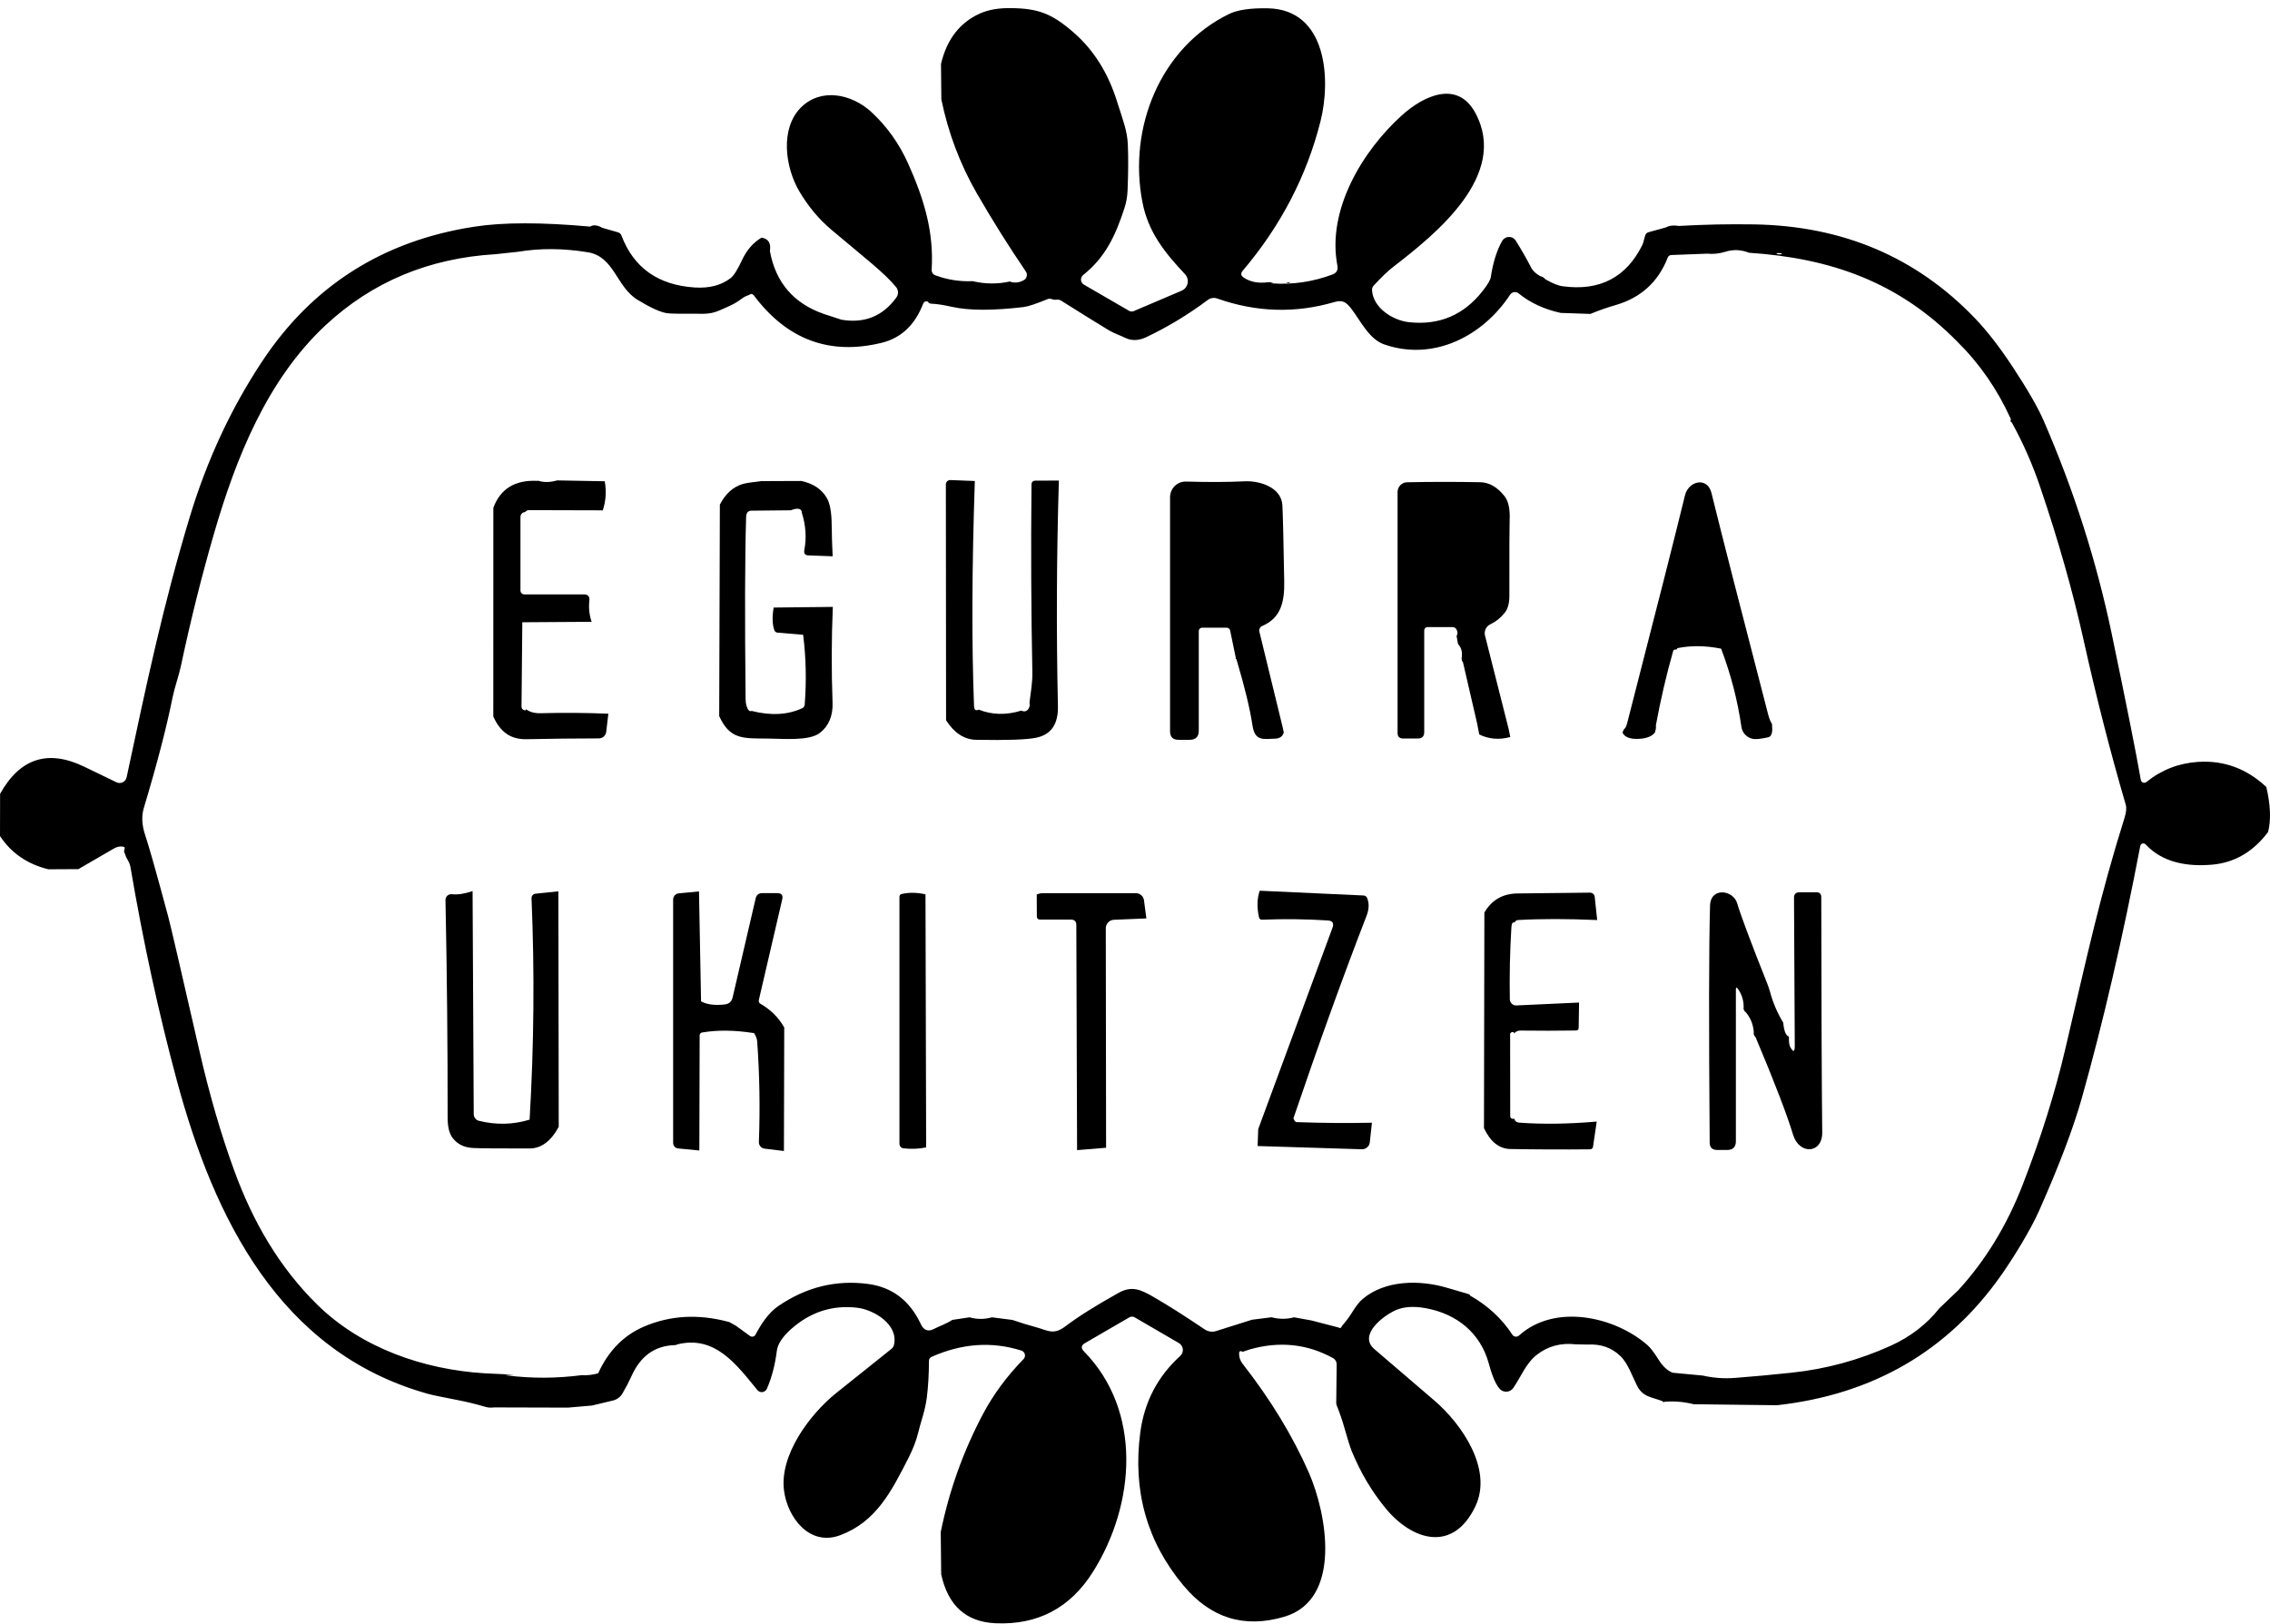
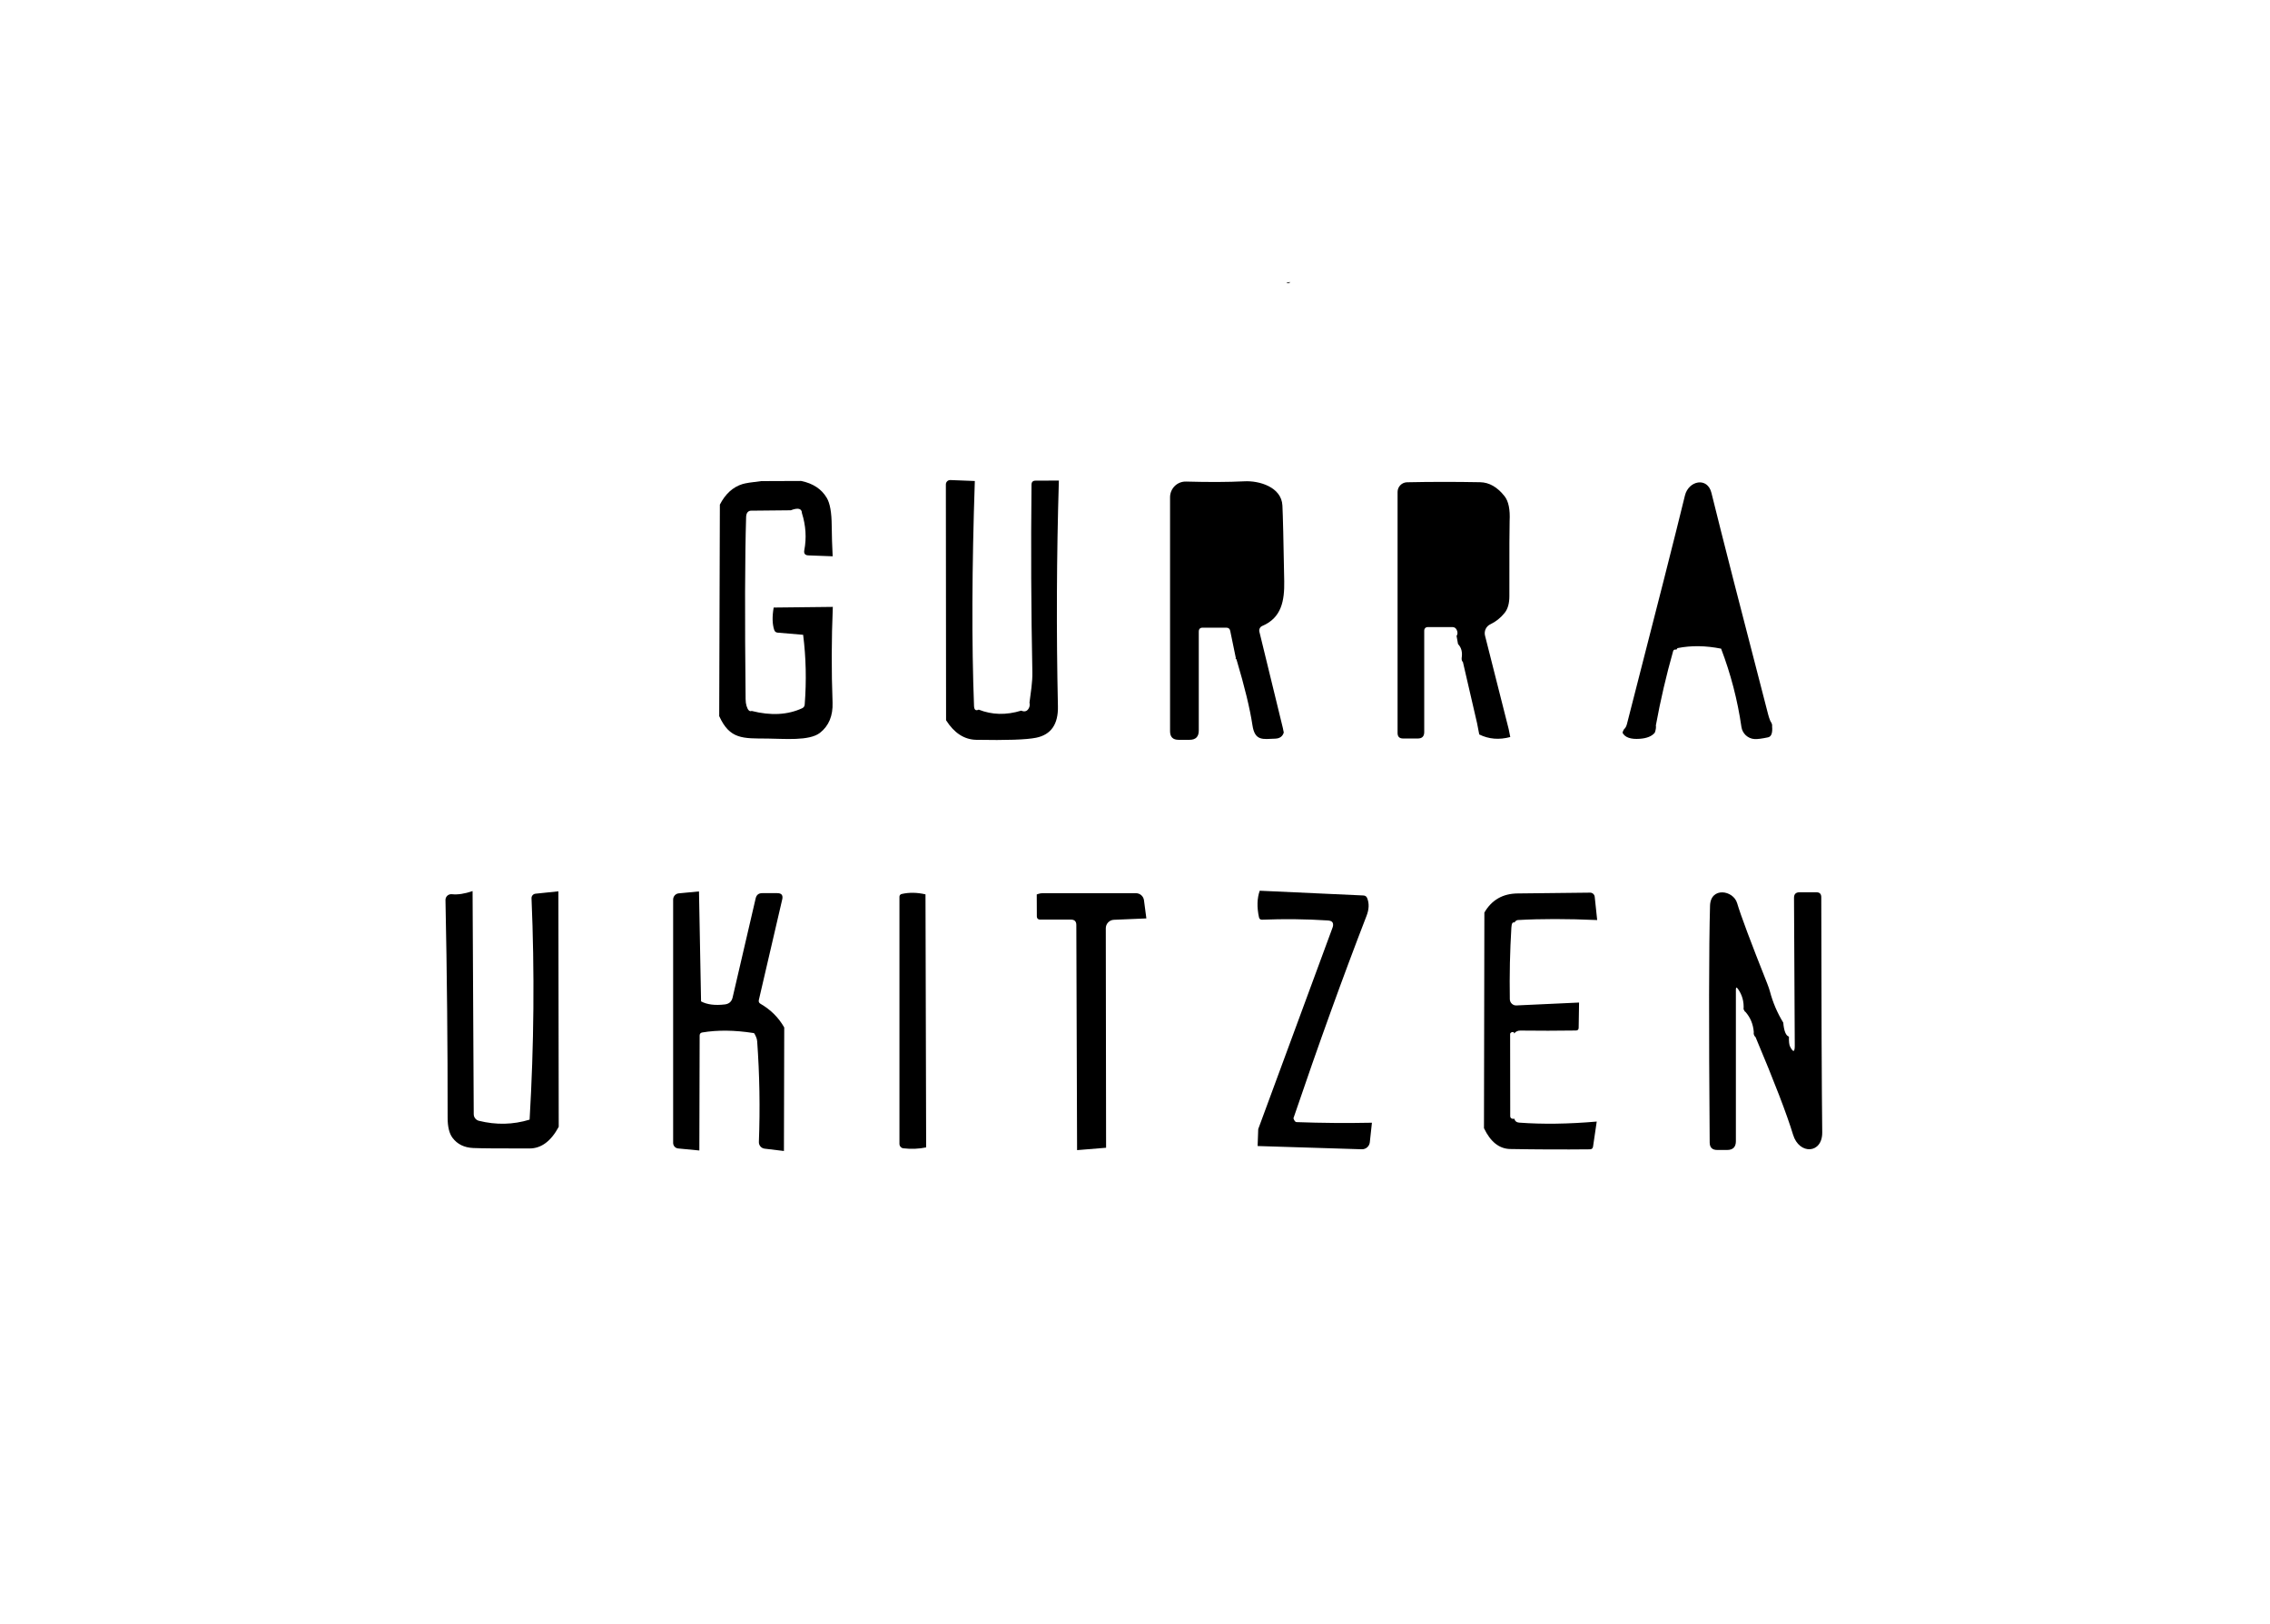
<svg xmlns="http://www.w3.org/2000/svg" width="232" height="166" viewBox="0 0 232 166" fill="none">
-   <path d="M129.555 28.857C129.774 28.832 129.982 28.848 130.177 28.903C130.115 28.903 130.059 28.906 130.007 28.913C129.833 28.938 129.834 28.956 130.013 28.97C132.106 29.115 134.159 28.813 136.17 28.066C136.602 27.907 136.773 27.602 136.684 27.151C135.589 21.45 139.264 15.414 143.273 11.791C145.458 9.816 148.932 8.132 150.778 11.532C154.242 17.92 146.732 23.936 142.348 27.316C141.831 27.716 141.178 28.343 140.39 29.198C140.27 29.328 140.215 29.484 140.225 29.663C140.333 31.482 142.353 32.753 143.983 32.934C147.084 33.279 149.604 32.211 151.543 29.73C152.047 29.089 152.321 28.619 152.366 28.319C152.588 26.837 152.974 25.609 153.522 24.634C153.592 24.511 153.691 24.409 153.812 24.337C153.933 24.264 154.07 24.225 154.21 24.222C154.35 24.219 154.489 24.252 154.612 24.319C154.736 24.386 154.84 24.484 154.915 24.603C155.494 25.526 156.025 26.457 156.508 27.394C156.656 27.68 156.952 27.956 157.398 28.221C157.631 28.279 157.811 28.388 157.937 28.546C158.653 28.963 159.246 29.203 159.716 29.265C163.502 29.775 166.218 28.36 167.862 25.022C167.96 24.825 168.047 24.35 168.155 24.045C168.214 23.883 168.327 23.779 168.495 23.735L170.278 23.244C170.614 23.054 171.046 23.006 171.573 23.099C174.167 22.951 176.734 22.897 179.273 22.939C188.336 23.087 195.864 26.29 201.857 32.547C203.105 33.852 204.39 35.512 205.712 37.524C207.223 39.822 208.267 41.631 208.842 42.95C211.94 50.059 214.27 57.355 215.833 64.838C217.316 71.943 218.305 76.906 218.798 79.728C218.809 79.789 218.835 79.846 218.874 79.894C218.914 79.942 218.965 79.978 219.022 80C219.08 80.022 219.142 80.028 219.203 80.019C219.263 80.009 219.321 79.984 219.369 79.945C220.904 78.705 222.66 78.019 224.637 77.888C227.282 77.713 229.611 78.567 231.622 80.452C232.054 82.278 232.116 83.811 231.807 85.052C230.279 87.084 228.364 88.199 226.061 88.395C223.63 88.602 221.055 88.23 219.292 86.323C219.251 86.28 219.199 86.248 219.141 86.233C219.084 86.216 219.024 86.217 218.967 86.233C218.91 86.249 218.859 86.28 218.819 86.323C218.78 86.367 218.753 86.42 218.742 86.478C216.943 95.891 214.952 104.483 212.769 112.252C211.906 115.312 210.453 119.145 208.411 123.752C207.45 125.912 205.645 128.765 204.561 130.316C199.096 138.106 191.449 142.552 181.622 143.655L173.1 143.552C172.12 143.304 171.133 143.219 170.139 143.298C170.006 143.36 169.939 143.345 169.939 143.252C168.844 142.807 167.903 142.859 167.297 141.629C166.804 140.642 166.362 139.339 165.596 138.616C164.708 137.765 163.6 137.377 162.27 137.453L161.032 137.427C159.527 137.258 158.213 137.61 157.089 138.482C155.948 139.365 155.47 140.719 154.658 141.893C154.583 142 154.486 142.09 154.373 142.155C154.26 142.22 154.134 142.26 154.004 142.27C153.874 142.281 153.743 142.263 153.621 142.218C153.498 142.172 153.387 142.1 153.296 142.006C152.751 141.448 152.34 140.063 152.165 139.412C151.307 136.259 148.896 134.331 145.756 133.742C144.515 133.511 143.486 133.573 142.667 133.928C141.377 134.492 138.74 136.502 140.503 137.949C140.623 138.049 142.658 139.794 146.609 143.185C149.39 145.572 152.587 150.188 150.793 153.976C148.511 158.788 144.327 157.485 141.618 154.198C140.2 152.472 139.05 150.536 138.169 148.389C137.988 147.952 137.734 147.152 137.409 145.991C137.183 145.192 136.91 144.399 136.592 143.614L136.566 143.433L136.612 139.526C136.616 139.202 136.477 138.964 136.196 138.812C133.564 137.379 130.742 137.091 127.73 137.949L126.98 138.202C126.942 138.151 126.896 138.125 126.841 138.125C126.718 138.118 126.651 138.177 126.641 138.301C126.62 138.711 126.737 139.079 126.99 139.407C129.851 143.066 132.11 146.777 133.765 150.539C135.61 154.741 137.203 163.517 131.267 165.274C127.179 166.487 123.742 165.426 120.956 162.09C117.221 157.622 115.749 152.402 116.541 146.43C116.956 143.316 118.316 140.711 120.622 138.616C120.718 138.53 120.791 138.422 120.837 138.302C120.883 138.182 120.9 138.052 120.887 137.924C120.873 137.795 120.83 137.671 120.759 137.563C120.689 137.454 120.595 137.363 120.483 137.298L115.981 134.678C115.789 134.567 115.599 134.567 115.41 134.678L110.892 137.303C110.491 137.534 110.454 137.815 110.779 138.146C116.762 144.244 116.042 153.8 111.699 160.695C109.373 164.389 106.049 166.137 101.728 165.941C98.733 165.803 96.888 164.135 96.192 160.938L96.146 156.612C97.02 152.35 98.459 148.331 100.464 144.554C101.526 142.552 102.907 140.682 104.606 138.942C104.669 138.877 104.715 138.798 104.739 138.711C104.763 138.623 104.764 138.532 104.742 138.444C104.72 138.356 104.677 138.276 104.615 138.21C104.553 138.144 104.476 138.095 104.39 138.068C101.368 137.114 98.305 137.329 95.2 138.714C95.124 138.748 95.059 138.804 95.013 138.875C94.967 138.945 94.943 139.028 94.943 139.112C94.936 140.525 94.863 141.779 94.722 142.875C94.542 144.27 94.126 145.257 93.843 146.456C93.648 147.259 93.319 148.117 92.856 149.03C91.099 152.482 89.536 155.578 85.856 156.948C82.71 158.116 80.454 155.098 80.12 152.317C79.688 148.715 82.762 144.59 85.424 142.44C86.226 141.789 88.119 140.275 91.104 137.898C91.237 137.791 91.325 137.655 91.366 137.489C91.854 135.391 89.3 133.882 87.588 133.685C85.052 133.396 82.801 134.13 80.834 135.887C79.961 136.669 79.481 137.405 79.395 138.094C79.207 139.562 78.868 140.854 78.378 141.97C78.338 142.061 78.276 142.139 78.197 142.199C78.119 142.258 78.027 142.297 77.929 142.31C77.832 142.324 77.733 142.312 77.641 142.276C77.549 142.24 77.469 142.181 77.406 142.105C75.268 139.495 73.089 136.481 69.224 137.432C69.138 137.481 69.074 137.505 69.033 137.505C66.813 137.562 65.425 138.724 64.546 140.668C64.262 141.291 63.95 141.889 63.611 142.461C63.505 142.639 63.364 142.794 63.197 142.917C63.031 143.039 62.841 143.127 62.639 143.174L60.501 143.686L58.034 143.898L50.535 143.877C50.155 143.919 49.841 143.898 49.594 143.815C48.608 143.526 47.624 143.288 46.644 143.102C45.092 142.806 44.1 142.596 43.668 142.471C28.547 138.213 21.87 124.496 18.087 110.511C16.227 103.62 14.638 96.308 13.322 88.576C13.281 88.349 13.146 88.047 12.916 87.672L12.675 87.046C12.75 86.767 12.762 86.618 12.711 86.597C12.563 86.536 12.387 86.519 12.199 86.546C12.01 86.573 11.814 86.643 11.626 86.752L8.008 88.85L4.945 88.866C2.793 88.339 1.144 87.205 0 85.465L0.01 81.15C2.035 77.521 4.891 76.593 8.578 78.364C10.127 79.108 11.236 79.644 11.904 79.971C12.004 80.02 12.114 80.045 12.226 80.044C12.337 80.044 12.447 80.018 12.547 79.969C12.647 79.92 12.734 79.848 12.803 79.76C12.871 79.672 12.919 79.569 12.942 79.459C14.967 69.976 16.617 62.063 19.377 52.905C21.145 47.044 23.628 41.707 26.825 36.893C31.944 29.186 39.155 24.613 48.459 23.177C51.405 22.718 55.356 22.715 60.311 23.166C60.626 22.959 61.043 23.001 61.56 23.29L63.158 23.75C63.33 23.798 63.448 23.907 63.513 24.076C64.764 27.373 67.26 29.144 71.002 29.389C72.506 29.485 73.735 29.161 74.687 28.417C74.996 28.176 75.378 27.57 75.833 26.598C76.313 25.564 76.98 24.796 77.833 24.293C78.532 24.4 78.816 24.858 78.686 25.668C79.275 28.879 81.115 31.022 84.206 32.097L86.01 32.686C88.361 33.079 90.228 32.321 91.613 30.412C91.726 30.256 91.784 30.067 91.779 29.875C91.773 29.682 91.704 29.496 91.582 29.348C90.379 27.88 88.411 26.391 84.977 23.492C83.699 22.417 82.603 21.104 81.688 19.553C80.249 17.109 79.709 13.186 81.826 11.021C83.867 8.943 87.023 9.584 89.043 11.439C90.646 12.917 91.911 14.694 92.836 16.768C94.455 20.391 95.457 23.724 95.216 27.585C95.21 27.704 95.242 27.821 95.306 27.92C95.371 28.02 95.465 28.096 95.576 28.138C96.806 28.596 98.082 28.798 99.405 28.743C100.679 29.043 101.946 29.055 103.203 28.779C103.69 28.955 104.168 28.908 104.637 28.639C104.711 28.598 104.776 28.541 104.827 28.473C104.878 28.404 104.914 28.326 104.933 28.243C104.953 28.16 104.955 28.074 104.939 27.99C104.923 27.906 104.891 27.826 104.843 27.756C103.075 25.151 101.411 22.498 99.852 19.796C98.125 16.799 96.91 13.586 96.208 10.158L96.172 6.54C96.768 4.011 98.106 2.286 100.186 1.366C101.029 0.994 102.06 0.815 103.28 0.829C106.092 0.855 107.49 1.371 109.726 3.32C111.775 5.101 113.257 7.46 114.171 10.395C114.742 12.225 115.22 13.352 115.271 14.84C115.323 16.184 115.313 17.727 115.241 19.471C115.213 20.112 115.105 20.718 114.917 21.29C114.007 24.086 112.979 26.293 110.702 28.117C110.627 28.177 110.567 28.254 110.528 28.342C110.49 28.43 110.473 28.526 110.48 28.623C110.488 28.719 110.518 28.812 110.569 28.895C110.62 28.977 110.691 29.045 110.774 29.094L115.4 31.777C115.47 31.817 115.549 31.84 115.629 31.846C115.709 31.851 115.789 31.838 115.863 31.808L120.761 29.72C120.916 29.654 121.052 29.551 121.159 29.42C121.266 29.29 121.34 29.134 121.374 28.968C121.408 28.802 121.402 28.631 121.356 28.467C121.31 28.303 121.226 28.153 121.11 28.03C119.034 25.817 117.363 23.755 116.762 20.685C115.271 13.057 118.602 4.845 125.618 1.428C126.481 1.008 127.801 0.815 129.576 0.849C135.625 0.963 136.042 8.116 134.957 12.406C133.545 18.001 130.898 23.089 127.016 27.668C126.78 27.943 126.812 28.181 127.114 28.381C127.778 28.822 128.592 28.98 129.555 28.857ZM52.935 25.74L50.622 25.988C43.828 26.395 38.05 28.81 33.291 33.234C27.298 38.811 24.116 46.822 21.88 54.517C20.623 58.838 19.483 63.4 18.462 68.203C18.288 69.03 17.835 70.311 17.635 71.304C17.028 74.336 16.052 78.093 14.705 82.576C14.448 83.42 14.494 84.357 14.844 85.388C15.228 86.531 16.011 89.305 17.193 93.709C17.429 94.587 18.486 99.135 20.364 107.353C21.389 111.842 22.578 115.939 23.931 119.643C25.833 124.863 28.526 129.551 32.463 133.411C36.945 137.799 43.278 140.001 49.507 140.389L52.565 140.533L51.799 140.564C51.635 140.571 51.633 140.585 51.794 140.606C54.316 140.926 56.871 140.918 59.458 140.58C59.975 140.618 60.534 140.556 61.133 140.394C62.178 138.099 63.738 136.507 65.811 135.618C68.511 134.457 71.42 134.302 74.538 135.153L75.206 135.525L76.651 136.574C76.694 136.606 76.744 136.629 76.797 136.64C76.85 136.65 76.905 136.65 76.958 136.637C77.011 136.625 77.061 136.602 77.105 136.569C77.148 136.535 77.184 136.493 77.211 136.445C77.776 135.386 78.511 134.218 79.555 133.51C82.395 131.573 85.448 130.822 88.714 131.256C91.171 131.58 92.965 132.938 94.095 135.329C94.236 135.632 94.397 135.83 94.578 135.923C94.822 136.051 95.094 136.037 95.396 135.882C96.136 135.51 96.737 135.319 97.338 134.931L99.086 134.667C99.85 134.884 100.614 134.884 101.378 134.667L103.481 134.936C104.269 135.212 105.065 135.458 105.871 135.675C107.109 136.006 107.639 136.528 108.908 135.572C110.18 134.607 111.987 133.47 114.331 132.161C115.703 131.396 116.649 131.861 117.944 132.616C119.339 133.418 121.066 134.514 123.125 135.903C123.294 136.017 123.485 136.092 123.687 136.121C123.888 136.151 124.093 136.134 124.287 136.073L127.957 134.915L129.961 134.662C130.725 134.869 131.491 134.871 132.259 134.667L134.032 134.988L136.833 135.716C136.83 135.744 136.867 135.758 136.946 135.758C136.991 135.754 137.027 135.742 137.054 135.722C137.106 135.68 137.129 135.632 137.126 135.577C137.53 135.129 137.885 134.657 138.19 134.161C138.581 133.523 138.94 133.067 139.269 132.791C141.562 130.853 145.083 130.822 147.858 131.639C148.557 131.845 149.272 132.054 150.001 132.264C150.207 132.333 150.281 132.388 150.222 132.429C152.038 133.453 153.486 134.79 154.566 136.44C154.601 136.495 154.648 136.541 154.703 136.576C154.759 136.611 154.821 136.633 154.886 136.641C154.95 136.65 155.017 136.644 155.079 136.624C155.142 136.605 155.2 136.572 155.249 136.528C158.914 133.225 165.035 134.579 168.382 137.515C168.683 137.78 169.062 138.277 169.517 139.004C169.946 139.689 170.424 140.132 170.951 140.332L174.025 140.621C175.098 140.869 176.209 140.949 177.361 140.859C179.273 140.711 181.178 140.535 183.076 140.332C186.616 139.96 190.003 139.04 193.238 137.572C195.253 136.659 196.913 135.379 198.218 133.732L200.125 131.913C202.908 128.881 205.107 125.28 206.725 121.111C208.575 116.349 210.025 111.732 211.073 107.26C213.432 97.202 214.594 91.703 217.138 83.589C217.313 83.027 217.351 82.579 217.251 82.245C215.689 76.908 214.251 71.29 212.939 65.391C211.836 60.426 210.359 55.22 208.508 49.773C207.744 47.509 206.785 45.326 205.63 43.224L205.455 43.033C205.524 42.975 205.532 42.887 205.481 42.77C204.117 39.769 202.299 37.15 200.028 34.914C194.04 28.826 187.101 26.391 178.754 25.838C177.938 25.514 177.123 25.483 176.307 25.745C175.694 25.931 175.086 25.993 174.483 25.931L170.808 26.071C170.729 26.074 170.654 26.1 170.59 26.145C170.526 26.191 170.477 26.255 170.448 26.329C169.481 28.824 167.694 30.447 165.087 31.198C164.227 31.446 163.379 31.744 162.543 32.092L159.505 31.988C157.819 31.62 156.387 30.955 155.208 29.994C155.143 29.941 155.069 29.902 154.988 29.88C154.908 29.858 154.824 29.853 154.742 29.866C154.659 29.878 154.58 29.908 154.51 29.953C154.44 29.999 154.38 30.058 154.334 30.128C151.569 34.345 146.522 36.976 141.454 35.203C139.927 34.671 139.028 32.764 138.154 31.622C137.655 30.97 137.296 30.609 136.401 30.872C132.403 32.047 128.4 31.928 124.395 30.515C124.236 30.46 124.067 30.444 123.901 30.469C123.736 30.494 123.579 30.56 123.444 30.66C121.412 32.18 119.298 33.456 117.101 34.49C116.556 34.743 115.78 34.909 115.076 34.568C114.506 34.294 113.807 34.056 113.308 33.751C111.674 32.755 110.048 31.746 108.43 30.722C108.348 30.671 108.259 30.641 108.163 30.634C108.057 30.631 107.961 30.633 107.875 30.64C107.79 30.657 107.699 30.646 107.603 30.608C107.521 30.581 107.433 30.559 107.341 30.541C107.258 30.528 107.173 30.538 107.084 30.572C105.877 31.065 105.057 31.337 104.622 31.389C101.473 31.761 99.038 31.756 97.318 31.373C96.403 31.17 95.702 31.062 95.216 31.048C95.154 31.062 95.049 31.031 94.902 30.955C94.888 30.858 94.82 30.808 94.697 30.805C94.529 30.802 94.414 30.879 94.352 31.038C93.516 33.218 92.103 34.554 90.112 35.043C84.79 36.349 80.428 34.726 77.026 30.174C76.998 30.143 76.964 30.116 76.923 30.092C76.848 30.044 76.769 30.038 76.687 30.076C76.635 30.097 76.589 30.124 76.548 30.159C76.267 30.242 76.005 30.378 75.761 30.567C75.057 31.105 74.394 31.353 73.531 31.735C73.027 31.959 72.493 32.073 71.927 32.076C69.727 32.087 68.477 32.068 68.175 32.02C67.483 31.913 66.477 31.456 65.158 30.65C62.984 29.327 62.794 26.231 60.075 25.787C57.573 25.377 55.193 25.361 52.935 25.74ZM182.125 25.954C182.126 25.936 182.097 25.918 182.045 25.902C181.993 25.886 181.922 25.874 181.847 25.869C181.772 25.865 181.7 25.867 181.646 25.876C181.593 25.886 181.562 25.901 181.561 25.919C181.56 25.936 181.588 25.955 181.64 25.971C181.692 25.987 181.764 25.999 181.839 26.003C181.913 26.008 181.986 26.006 182.039 25.996C182.093 25.987 182.124 25.972 182.125 25.954Z" fill="black" />
  <path d="M131.888 28.841C131.779 28.938 131.638 28.97 131.467 28.939C131.587 28.87 131.727 28.838 131.888 28.841Z" fill="black" />
-   <path d="M54.996 49.142C55.586 49.328 56.233 49.318 56.939 49.111L61.806 49.199C61.991 50.222 61.925 51.213 61.606 52.171C58.961 52.164 56.425 52.157 53.999 52.15C53.91 52.15 53.785 52.221 53.624 52.362C53.521 52.362 53.432 52.398 53.356 52.471C53.247 52.574 53.192 52.701 53.192 52.853V60.368C53.192 60.473 53.234 60.574 53.308 60.649C53.382 60.724 53.483 60.766 53.588 60.766H59.766C59.834 60.766 59.901 60.781 59.963 60.809C60.025 60.837 60.081 60.878 60.126 60.929C60.171 60.981 60.205 61.041 60.225 61.106C60.245 61.171 60.252 61.24 60.244 61.308C60.145 62.08 60.218 62.833 60.465 63.567L53.382 63.613L53.3 72.25C53.3 72.311 53.316 72.371 53.346 72.423C53.376 72.476 53.418 72.519 53.47 72.549C53.661 72.656 53.759 72.641 53.763 72.503C54.136 72.792 54.64 72.928 55.274 72.911C57.607 72.849 59.908 72.866 62.176 72.963L61.956 74.818C61.934 75.002 61.847 75.171 61.711 75.294C61.574 75.417 61.398 75.485 61.215 75.485C58.786 75.488 56.31 75.516 53.788 75.568C52.082 75.599 51.09 74.725 50.416 73.257L50.422 51.912C51.138 49.966 52.637 49.047 54.919 49.158C54.943 49.154 54.969 49.149 54.996 49.142Z" fill="black" />
  <path d="M81.878 49.168C83.091 49.416 83.965 49.993 84.499 50.899C84.828 51.451 84.996 52.402 85.003 53.752C85.013 54.772 85.046 55.811 85.1 56.869L82.613 56.776C82.277 56.762 82.14 56.588 82.201 56.254C82.441 54.996 82.361 53.732 81.96 52.46C81.946 51.978 81.566 51.88 80.819 52.166L76.702 52.207C76.418 52.255 76.268 52.472 76.255 52.858C76.131 56.9 76.114 63.103 76.203 71.469C76.207 71.745 76.238 71.976 76.296 72.162C76.43 72.599 76.606 72.772 76.825 72.679C78.789 73.178 80.509 73.085 81.986 72.4C82.143 72.324 82.229 72.2 82.243 72.027C82.431 69.598 82.378 67.221 82.083 64.895L79.472 64.673C79.301 64.659 79.186 64.568 79.128 64.399C78.929 63.803 78.91 63.04 79.071 62.109L85.116 62.042C84.979 65.347 84.97 68.604 85.09 71.816C85.138 73.177 84.706 74.212 83.795 74.922C82.7 75.769 80.14 75.516 78.434 75.501C75.931 75.485 74.589 75.604 73.505 73.206L73.572 51.587C74.137 50.488 74.906 49.788 75.879 49.488C76.181 49.395 76.811 49.294 77.771 49.184L81.878 49.168Z" fill="black" />
  <path d="M99.63 49.173C99.329 58.07 99.302 65.732 99.548 72.162C99.562 72.565 99.721 72.692 100.026 72.544C101.39 73.085 102.838 73.12 104.369 72.648C104.736 72.803 105.002 72.708 105.166 72.363C105.245 72.198 105.262 72.019 105.217 71.826C105.346 70.792 105.531 69.748 105.51 68.715C105.384 62.375 105.355 55.985 105.423 49.545C105.427 49.273 105.562 49.137 105.829 49.137L108.219 49.127C107.986 56.865 107.954 64.558 108.122 72.203C108.163 74.036 107.419 75.108 105.891 75.418C104.911 75.618 102.872 75.688 99.774 75.63C98.551 75.606 97.523 74.939 96.691 73.63L96.67 49.52C96.67 49.46 96.682 49.401 96.705 49.346C96.728 49.291 96.762 49.241 96.805 49.2C96.847 49.158 96.898 49.126 96.954 49.104C97.009 49.083 97.068 49.073 97.127 49.075L99.63 49.173Z" fill="black" />
  <path d="M131.107 74.405L131.205 74.885C131.085 75.285 130.794 75.494 130.331 75.511C129.082 75.557 128.249 75.785 128.003 74.136C127.749 72.448 127.206 70.206 126.373 67.412C126.243 67.288 126.222 67.252 126.312 67.304L125.731 64.487C125.686 64.273 125.554 64.166 125.335 64.166H122.919C122.652 64.166 122.518 64.301 122.518 64.57V74.684C122.518 75.314 122.205 75.63 121.578 75.63H120.452C119.873 75.63 119.583 75.339 119.583 74.756V50.832C119.583 50.618 119.626 50.406 119.709 50.208C119.791 50.011 119.913 49.832 120.065 49.682C120.217 49.533 120.398 49.416 120.596 49.338C120.794 49.261 121.006 49.224 121.218 49.23C123.514 49.295 125.498 49.287 127.17 49.204C128.702 49.121 130.973 49.788 131.066 51.68C131.117 52.679 131.179 55.258 131.251 59.417C131.282 61.386 130.994 63.148 129.005 63.991C128.895 64.036 128.805 64.121 128.751 64.229C128.697 64.337 128.684 64.461 128.712 64.58L131.107 74.405Z" fill="black" />
  <path d="M154.19 74.529L154.354 75.345C153.217 75.652 152.16 75.564 151.183 75.082L150.962 73.94L149.513 67.676C149.42 67.603 149.377 67.474 149.384 67.288C149.483 66.678 149.36 66.196 149.014 65.841L148.865 65.019C148.992 64.823 148.992 64.604 148.865 64.363C148.772 64.191 148.629 64.104 148.433 64.104H145.899C145.809 64.104 145.723 64.14 145.659 64.204C145.596 64.268 145.56 64.355 145.56 64.445V74.839C145.56 75.276 145.342 75.495 144.907 75.495H143.396C143.023 75.495 142.836 75.308 142.836 74.932V50.295C142.836 50.035 142.937 49.786 143.118 49.6C143.298 49.415 143.544 49.308 143.802 49.302C146.215 49.251 148.706 49.249 151.276 49.297C152.201 49.314 153.032 49.79 153.768 50.724C154.176 51.24 154.349 52.085 154.288 53.256C154.267 53.618 154.258 56.183 154.262 60.952C154.262 61.682 154.102 62.247 153.784 62.647C153.373 63.16 152.884 63.551 152.319 63.82C152.108 63.919 151.938 64.089 151.838 64.301C151.739 64.514 151.716 64.755 151.774 64.983L154.19 74.529Z" fill="black" />
  <path d="M180.933 73.707C181.084 73.931 181.144 74.11 181.113 74.245C181.175 74.927 181.038 75.304 180.702 75.376C180.058 75.514 179.592 75.573 179.304 75.552C178.976 75.528 178.665 75.391 178.424 75.166C178.183 74.94 178.026 74.639 177.978 74.312C177.584 71.579 176.892 68.913 175.901 66.311C174.328 65.998 172.855 65.977 171.481 66.249C171.447 66.256 171.423 66.273 171.409 66.301L171.337 66.409C171.149 66.375 171.036 66.427 170.998 66.564C170.295 69.045 169.708 71.574 169.235 74.151C169.266 74.358 169.23 74.606 169.127 74.896C168.832 75.264 168.318 75.475 167.585 75.526C166.663 75.592 166.077 75.387 165.827 74.911C165.851 74.791 165.901 74.672 165.976 74.555C166.117 74.434 166.218 74.253 166.279 74.012C169.309 62.232 171.284 54.445 172.206 50.651C172.576 49.132 174.508 48.723 174.914 50.388C175.983 54.726 177.913 62.266 180.702 73.009C180.76 73.244 180.837 73.476 180.933 73.707Z" fill="black" />
  <path d="M128.748 91.057L139.341 91.543C139.533 91.55 139.663 91.643 139.732 91.822C139.948 92.356 139.924 92.961 139.66 93.636C137.261 99.835 134.772 106.729 132.192 114.32C132.281 114.578 132.387 114.709 132.51 114.712C135.066 114.806 137.635 114.826 140.215 114.774L139.999 116.769C139.978 116.971 139.882 117.157 139.729 117.29C139.577 117.424 139.379 117.494 139.177 117.488L128.532 117.157L128.594 115.426L136.149 94.939C136.269 94.666 136.281 94.451 136.185 94.293C136.113 94.179 135.949 94.113 135.692 94.096C133.485 93.955 131.251 93.929 128.989 94.019C128.815 94.025 128.708 93.943 128.671 93.77C128.448 92.74 128.474 91.836 128.748 91.057Z" fill="black" />
  <path d="M71.65 102.37C72.259 102.698 73.07 102.801 74.081 102.681C74.512 102.629 74.778 102.391 74.877 101.967L77.231 91.838C77.314 91.483 77.536 91.305 77.9 91.305H79.442C79.877 91.305 80.045 91.519 79.945 91.946L77.555 102.231C77.517 102.4 77.572 102.527 77.72 102.613C78.772 103.223 79.582 104.031 80.151 105.037L80.12 117.664L78.146 117.426C77.98 117.406 77.827 117.325 77.718 117.197C77.609 117.069 77.553 116.906 77.56 116.738C77.691 113.293 77.632 109.866 77.386 106.459C77.375 106.297 77.338 106.145 77.272 106.004C77.142 105.704 77.055 105.571 77.01 105.606C75.074 105.303 73.325 105.284 71.763 105.549C71.595 105.58 71.509 105.682 71.506 105.854L71.475 117.612L69.311 117.405C69.17 117.392 69.039 117.327 68.944 117.221C68.849 117.116 68.796 116.979 68.797 116.837V91.962C68.797 91.803 68.856 91.65 68.961 91.532C69.067 91.415 69.211 91.341 69.367 91.326L71.439 91.129L71.65 102.37Z" fill="black" />
  <path d="M48.299 91.093L48.417 113.901C48.417 114.057 48.469 114.209 48.566 114.331C48.661 114.454 48.796 114.541 48.947 114.578C50.711 115.016 52.438 114.976 54.127 114.459C54.576 106.862 54.642 99.318 54.323 91.827C54.318 91.713 54.358 91.601 54.433 91.515C54.509 91.428 54.614 91.374 54.729 91.362L57.068 91.119L57.103 115.193C56.309 116.668 55.315 117.405 54.122 117.405C51.121 117.412 49.198 117.397 48.355 117.359C47.447 117.317 46.748 116.974 46.258 116.33C45.919 115.886 45.749 115.198 45.749 114.268C45.756 106.915 45.683 99.497 45.529 92.013C45.526 91.929 45.542 91.845 45.575 91.768C45.609 91.69 45.658 91.621 45.72 91.564C45.783 91.507 45.857 91.464 45.937 91.439C46.017 91.412 46.102 91.404 46.186 91.414C46.783 91.479 47.487 91.372 48.299 91.093Z" fill="black" />
  <path d="M94.588 91.429L94.655 117.297C93.901 117.452 93.125 117.483 92.327 117.39C92.217 117.377 92.115 117.324 92.041 117.24C91.967 117.156 91.926 117.048 91.926 116.935V91.667C91.926 91.604 91.947 91.543 91.987 91.493C92.028 91.443 92.084 91.408 92.147 91.393C92.911 91.217 93.725 91.229 94.588 91.429Z" fill="black" />
  <path d="M117.162 93.889L113.842 94.029C113.619 94.038 113.409 94.134 113.255 94.296C113.1 94.457 113.014 94.673 113.015 94.897L113.045 117.333L110.08 117.576L110.003 94.561C110.003 94.192 109.818 94.008 109.447 94.008H106.266C106.187 94.008 106.111 93.977 106.055 93.92C105.999 93.864 105.968 93.788 105.968 93.708L105.958 91.439L106.137 91.377C106.274 91.333 106.417 91.31 106.564 91.31H116.098C116.298 91.311 116.49 91.383 116.641 91.514C116.791 91.645 116.888 91.826 116.916 92.023L117.162 93.889Z" fill="black" />
  <path d="M163.236 94.055C160.152 93.92 157.448 93.92 155.125 94.055C155.005 94.062 154.889 94.146 154.776 94.308C154.594 94.236 154.491 94.406 154.467 94.82C154.32 97.218 154.267 99.659 154.308 102.143C154.309 102.23 154.328 102.317 154.363 102.396C154.397 102.476 154.448 102.548 154.511 102.608C154.573 102.668 154.647 102.714 154.728 102.745C154.809 102.775 154.895 102.788 154.981 102.784L161.385 102.489L161.344 105.068C161.341 105.251 161.248 105.344 161.067 105.347C159.162 105.375 157.268 105.377 155.387 105.353C155.123 105.349 154.911 105.449 154.75 105.652C154.736 105.563 154.712 105.515 154.678 105.508C154.636 105.5 154.593 105.499 154.552 105.506C154.511 105.513 154.473 105.527 154.441 105.547C154.408 105.567 154.382 105.593 154.365 105.623C154.347 105.653 154.338 105.686 154.339 105.72L154.349 114.097C154.349 114.232 154.412 114.32 154.539 114.361C154.639 114.392 154.714 114.39 154.765 114.356C154.83 114.607 154.993 114.743 155.254 114.764C157.649 114.943 160.294 114.907 163.19 114.656L162.814 117.214C162.787 117.397 162.681 117.49 162.496 117.493C159.768 117.521 157.056 117.51 154.359 117.462C153.232 117.445 152.334 116.735 151.666 115.333L151.707 93.29C152.454 91.998 153.592 91.347 155.12 91.336C157.645 91.312 160.107 91.284 162.506 91.254C162.624 91.251 162.738 91.294 162.827 91.372C162.915 91.451 162.971 91.559 162.984 91.677L163.236 94.055Z" fill="black" />
  <path d="M182.253 104.541C182.329 105.403 182.522 105.88 182.834 105.973C182.82 106.479 182.86 106.82 182.952 106.996C183.275 107.616 183.434 107.575 183.43 106.872L183.353 91.786C183.35 91.407 183.537 91.217 183.914 91.217H185.646C185.975 91.217 186.139 91.384 186.139 91.719C186.153 103.347 186.185 111.358 186.237 115.751C186.262 117.968 183.883 118.072 183.256 115.999C182.622 113.911 181.345 110.588 179.426 106.03C179.265 105.885 179.204 105.709 179.241 105.503C179.18 104.7 178.892 104.009 178.378 103.43C178.347 103.447 178.287 103.361 178.198 103.172C178.249 102.4 178.058 101.707 177.622 101.094C177.482 100.898 177.412 100.92 177.412 101.161V116.661C177.412 117.26 177.112 117.56 176.512 117.56H175.505C174.994 117.56 174.737 117.305 174.734 116.795C174.641 104.739 174.653 96.672 174.77 92.592C174.826 90.633 177.15 90.995 177.54 92.329C177.903 93.562 178.926 96.296 180.609 100.531C180.739 100.861 180.833 101.135 180.891 101.352C181.189 102.482 181.643 103.545 182.253 104.541Z" fill="black" />
</svg>